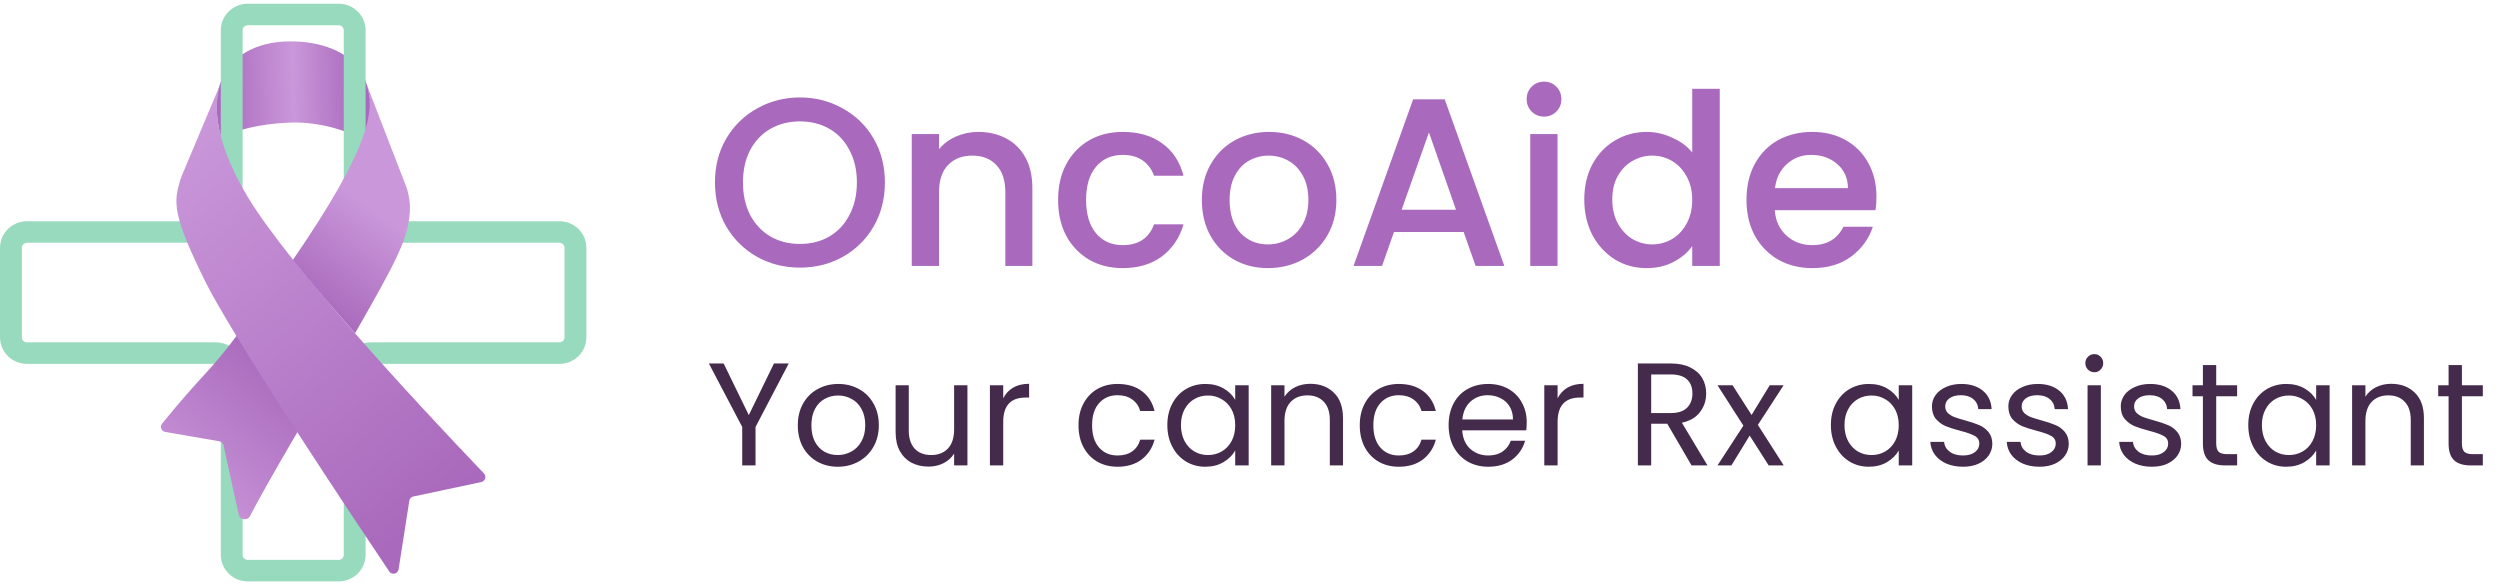
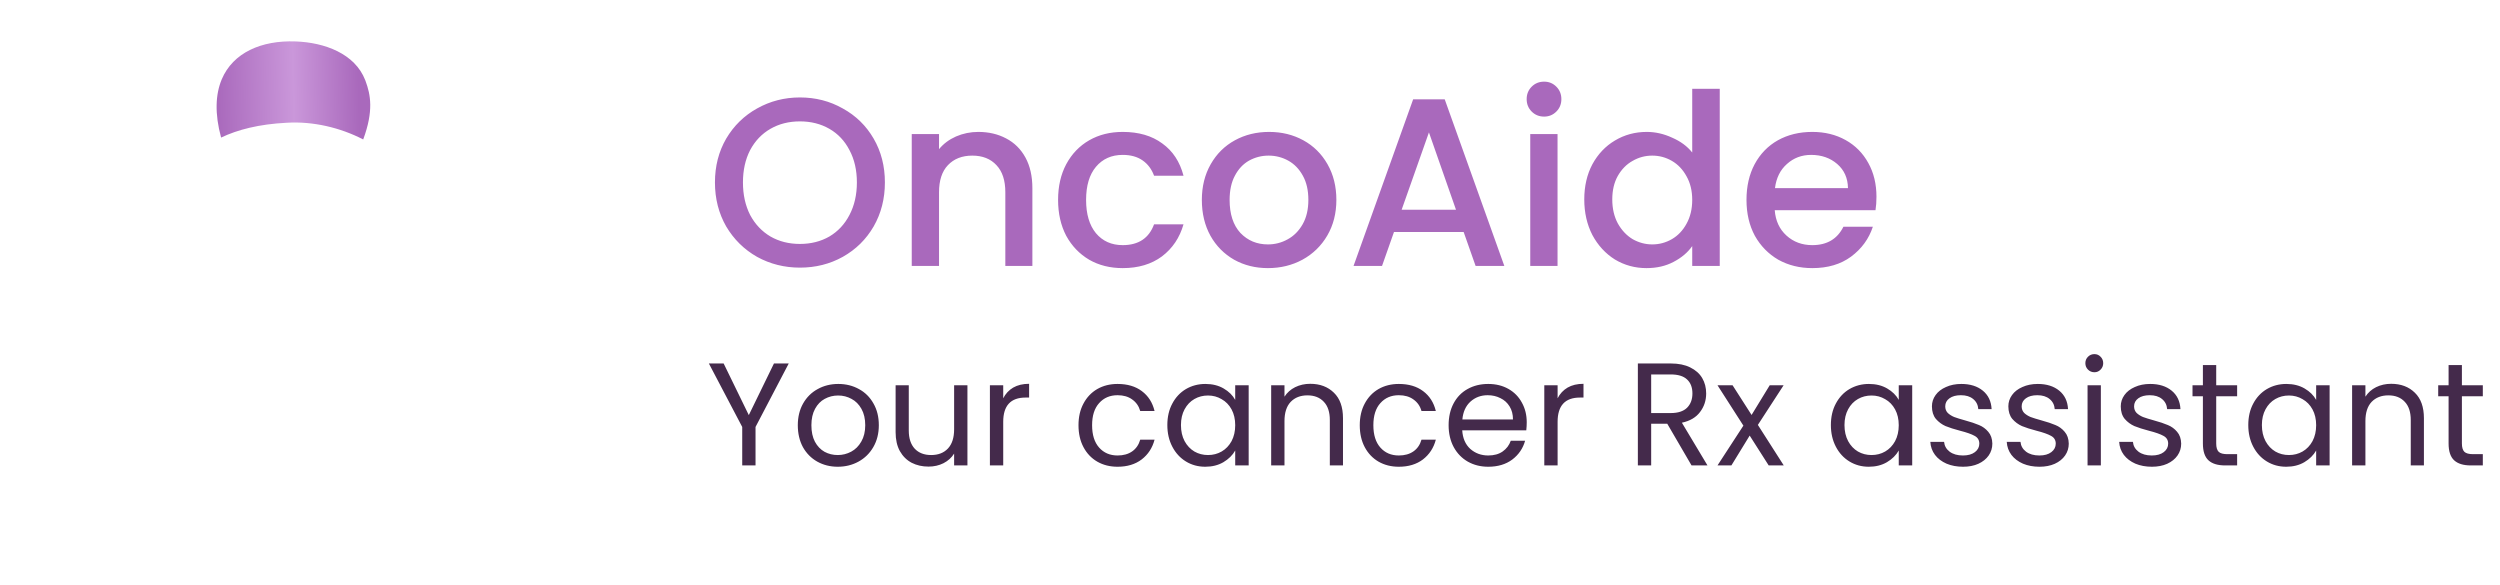
<svg xmlns="http://www.w3.org/2000/svg" width="188" height="44" viewBox="0 0 188 44" fill="none">
  <path d="M16.627 10.345C17.848 9.759 19.474 9.332 21.58 9.23C23.537 9.115 25.572 9.588 27.313 10.487C28.11 8.341 27.868 7.111 27.489 6.092L27.465 6.028C26.688 4.024 24.399 3.194 22.228 3.116C19.656 3.02 17.52 3.963 16.675 5.966C16.204 7.089 16.136 8.55 16.627 10.345Z" fill="url(#paint0_linear_890_6634)" />
-   <path d="M25.465 43.722H18.631C18.093 43.721 17.578 43.51 17.198 43.136C16.818 42.761 16.604 42.254 16.604 41.724V27.742C16.604 27.642 16.563 27.545 16.491 27.474C16.419 27.403 16.321 27.363 16.219 27.363H2.026C1.488 27.363 0.973 27.152 0.593 26.778C0.213 26.403 -1.76459e-07 25.896 0 25.366V18.633C0 18.104 0.214 17.597 0.594 17.223C0.974 16.848 1.489 16.638 2.026 16.638H16.219C16.321 16.638 16.419 16.598 16.491 16.527C16.563 16.456 16.604 16.359 16.604 16.259V2.277C16.604 1.747 16.818 1.239 17.198 0.865C17.578 0.49 18.093 0.28 18.631 0.279H25.465C26.003 0.28 26.518 0.49 26.898 0.865C27.279 1.239 27.492 1.747 27.493 2.277V16.259C27.493 16.308 27.502 16.358 27.521 16.404C27.541 16.45 27.569 16.491 27.604 16.526C27.64 16.562 27.682 16.59 27.729 16.609C27.775 16.628 27.825 16.638 27.876 16.638H42.069C42.606 16.638 43.122 16.848 43.502 17.222C43.882 17.596 44.096 18.104 44.096 18.633V25.366C44.096 25.896 43.882 26.404 43.502 26.778C43.122 27.152 42.606 27.363 42.069 27.363H27.876C27.825 27.363 27.775 27.373 27.729 27.392C27.682 27.411 27.64 27.439 27.604 27.474C27.569 27.51 27.541 27.551 27.521 27.597C27.502 27.643 27.493 27.692 27.493 27.742V41.724C27.492 42.254 27.278 42.761 26.898 43.136C26.518 43.51 26.003 43.721 25.465 43.722ZM2.026 18.256C1.924 18.256 1.827 18.296 1.755 18.366C1.683 18.437 1.643 18.533 1.643 18.633V25.366C1.643 25.416 1.652 25.465 1.672 25.511C1.691 25.557 1.719 25.599 1.754 25.634C1.79 25.669 1.832 25.697 1.879 25.716C1.925 25.735 1.975 25.745 2.026 25.745H16.219C16.757 25.745 17.272 25.956 17.652 26.33C18.032 26.705 18.246 27.213 18.246 27.742V41.724C18.246 41.825 18.287 41.921 18.359 41.992C18.431 42.063 18.529 42.103 18.631 42.103H25.465C25.567 42.103 25.665 42.063 25.737 41.992C25.809 41.921 25.85 41.825 25.85 41.724V27.742C25.85 27.213 26.064 26.705 26.444 26.331C26.823 25.956 27.338 25.746 27.876 25.745H42.069C42.171 25.745 42.269 25.705 42.341 25.634C42.413 25.563 42.453 25.467 42.453 25.366V18.633C42.453 18.584 42.443 18.534 42.424 18.488C42.405 18.443 42.376 18.401 42.341 18.366C42.305 18.331 42.263 18.303 42.216 18.284C42.169 18.265 42.119 18.256 42.069 18.256H27.876C27.338 18.255 26.823 18.044 26.444 17.67C26.064 17.296 25.85 16.788 25.85 16.259V2.277C25.85 2.176 25.809 2.08 25.737 2.009C25.665 1.938 25.567 1.898 25.465 1.898H18.631C18.529 1.898 18.431 1.938 18.359 2.009C18.287 2.08 18.246 2.176 18.246 2.277V16.259C18.246 16.788 18.032 17.296 17.652 17.671C17.272 18.045 16.757 18.256 16.219 18.256H2.026Z" fill="#97DABD" />
-   <path d="M22.012 19.567C23.389 21.316 25.024 23.137 26.7 25.06C29.747 19.728 30.627 18.12 30.812 16.043C30.871 15.314 30.763 14.581 30.495 13.901L27.491 6.133C27.864 7.151 28.026 8.318 27.235 10.46C26.515 12.433 24.942 15.3 22.012 19.567Z" fill="url(#paint1_linear_890_6634)" />
-   <path d="M12.19 31.852C12.002 32.083 12.13 32.433 12.424 32.483L16.494 33.185C16.65 33.212 16.775 33.331 16.809 33.486L17.957 38.727C18.039 39.101 18.605 39.17 18.784 38.831C19.338 37.776 20.411 35.824 22.437 32.371C20.804 29.859 19.178 27.299 17.868 25.158C15.579 28.198 15.365 27.965 12.19 31.852Z" fill="url(#paint2_linear_890_6634)" />
-   <path d="M15.413 21.118C15.889 22.095 16.735 23.547 17.773 25.253C19.078 27.4 20.699 29.948 22.328 32.458C25.202 36.898 28.09 41.217 29.268 42.971C29.466 43.266 29.919 43.162 29.974 42.811L30.78 37.657C30.805 37.497 30.926 37.37 31.085 37.336L36.189 36.252C36.489 36.188 36.602 35.821 36.391 35.6C33.697 32.784 30.024 28.857 26.642 25.001C24.963 23.087 23.359 21.202 21.979 19.461C20.553 17.666 19.366 16.041 18.598 14.753C17.624 13.122 16.99 11.668 16.646 10.387C16.158 8.603 16.226 7.151 16.694 6.035L13.683 13.186C13.633 13.308 13.593 13.428 13.555 13.543C13.064 15.201 12.926 16.089 15.413 21.118Z" fill="url(#paint3_linear_890_6634)" />
  <path d="M60.154 20.126C58.99 20.126 57.916 19.856 56.932 19.316C55.96 18.764 55.186 18.002 54.61 17.03C54.046 16.046 53.764 14.942 53.764 13.718C53.764 12.494 54.046 11.396 54.61 10.424C55.186 9.452 55.96 8.696 56.932 8.156C57.916 7.604 58.99 7.328 60.154 7.328C61.33 7.328 62.404 7.604 63.376 8.156C64.36 8.696 65.134 9.452 65.698 10.424C66.262 11.396 66.544 12.494 66.544 13.718C66.544 14.942 66.262 16.046 65.698 17.03C65.134 18.002 64.36 18.764 63.376 19.316C62.404 19.856 61.33 20.126 60.154 20.126ZM60.154 18.344C60.982 18.344 61.72 18.158 62.368 17.786C63.016 17.402 63.52 16.862 63.88 16.166C64.252 15.458 64.438 14.642 64.438 13.718C64.438 12.794 64.252 11.984 63.88 11.288C63.52 10.592 63.016 10.058 62.368 9.686C61.72 9.314 60.982 9.128 60.154 9.128C59.326 9.128 58.588 9.314 57.94 9.686C57.292 10.058 56.782 10.592 56.41 11.288C56.05 11.984 55.87 12.794 55.87 13.718C55.87 14.642 56.05 15.458 56.41 16.166C56.782 16.862 57.292 17.402 57.94 17.786C58.588 18.158 59.326 18.344 60.154 18.344ZM73.567 9.92C74.347 9.92 75.043 10.082 75.655 10.406C76.279 10.73 76.765 11.21 77.113 11.846C77.461 12.482 77.635 13.25 77.635 14.15V20H75.601V14.456C75.601 13.568 75.379 12.89 74.935 12.422C74.491 11.942 73.885 11.702 73.117 11.702C72.349 11.702 71.737 11.942 71.281 12.422C70.837 12.89 70.615 13.568 70.615 14.456V20H68.563V10.082H70.615V11.216C70.951 10.808 71.377 10.49 71.893 10.262C72.421 10.034 72.979 9.92 73.567 9.92ZM79.568 15.032C79.568 14.012 79.772 13.118 80.18 12.35C80.6 11.57 81.176 10.97 81.908 10.55C82.64 10.13 83.48 9.92 84.428 9.92C85.628 9.92 86.618 10.208 87.398 10.784C88.19 11.348 88.724 12.158 89 13.214H86.786C86.606 12.722 86.318 12.338 85.922 12.062C85.526 11.786 85.028 11.648 84.428 11.648C83.588 11.648 82.916 11.948 82.412 12.548C81.92 13.136 81.674 13.964 81.674 15.032C81.674 16.1 81.92 16.934 82.412 17.534C82.916 18.134 83.588 18.434 84.428 18.434C85.616 18.434 86.402 17.912 86.786 16.868H89C88.712 17.876 88.172 18.68 87.38 19.28C86.588 19.868 85.604 20.162 84.428 20.162C83.48 20.162 82.64 19.952 81.908 19.532C81.176 19.1 80.6 18.5 80.18 17.732C79.772 16.952 79.568 16.052 79.568 15.032ZM95.347 20.162C94.411 20.162 93.565 19.952 92.809 19.532C92.053 19.1 91.459 18.5 91.027 17.732C90.595 16.952 90.379 16.052 90.379 15.032C90.379 14.024 90.601 13.13 91.045 12.35C91.489 11.57 92.095 10.97 92.863 10.55C93.631 10.13 94.489 9.92 95.437 9.92C96.385 9.92 97.243 10.13 98.011 10.55C98.779 10.97 99.385 11.57 99.829 12.35C100.273 13.13 100.495 14.024 100.495 15.032C100.495 16.04 100.267 16.934 99.811 17.714C99.355 18.494 98.731 19.1 97.939 19.532C97.159 19.952 96.295 20.162 95.347 20.162ZM95.347 18.38C95.875 18.38 96.367 18.254 96.823 18.002C97.291 17.75 97.669 17.372 97.957 16.868C98.245 16.364 98.389 15.752 98.389 15.032C98.389 14.312 98.251 13.706 97.975 13.214C97.699 12.71 97.333 12.332 96.877 12.08C96.421 11.828 95.929 11.702 95.401 11.702C94.873 11.702 94.381 11.828 93.925 12.08C93.481 12.332 93.127 12.71 92.863 13.214C92.599 13.706 92.467 14.312 92.467 15.032C92.467 16.1 92.737 16.928 93.277 17.516C93.829 18.092 94.519 18.38 95.347 18.38ZM110.066 17.444H104.828L103.928 20H101.786L106.268 7.472H108.644L113.126 20H110.966L110.066 17.444ZM109.49 15.77L107.456 9.956L105.404 15.77H109.49ZM116.119 8.768C115.747 8.768 115.435 8.642 115.183 8.39C114.931 8.138 114.805 7.826 114.805 7.454C114.805 7.082 114.931 6.77 115.183 6.518C115.435 6.266 115.747 6.14 116.119 6.14C116.479 6.14 116.785 6.266 117.037 6.518C117.289 6.77 117.415 7.082 117.415 7.454C117.415 7.826 117.289 8.138 117.037 8.39C116.785 8.642 116.479 8.768 116.119 8.768ZM117.127 10.082V20H115.075V10.082H117.127ZM119.137 14.996C119.137 14 119.341 13.118 119.749 12.35C120.169 11.582 120.733 10.988 121.441 10.568C122.161 10.136 122.959 9.92 123.835 9.92C124.483 9.92 125.119 10.064 125.743 10.352C126.379 10.628 126.883 11 127.255 11.468V6.68H129.325V20H127.255V18.506C126.919 18.986 126.451 19.382 125.851 19.694C125.263 20.006 124.585 20.162 123.817 20.162C122.953 20.162 122.161 19.946 121.441 19.514C120.733 19.07 120.169 18.458 119.749 17.678C119.341 16.886 119.137 15.992 119.137 14.996ZM127.255 15.032C127.255 14.348 127.111 13.754 126.823 13.25C126.547 12.746 126.181 12.362 125.725 12.098C125.269 11.834 124.777 11.702 124.249 11.702C123.721 11.702 123.229 11.834 122.773 12.098C122.317 12.35 121.945 12.728 121.657 13.232C121.381 13.724 121.243 14.312 121.243 14.996C121.243 15.68 121.381 16.28 121.657 16.796C121.945 17.312 122.317 17.708 122.773 17.984C123.241 18.248 123.733 18.38 124.249 18.38C124.777 18.38 125.269 18.248 125.725 17.984C126.181 17.72 126.547 17.336 126.823 16.832C127.111 16.316 127.255 15.716 127.255 15.032ZM141.11 14.798C141.11 15.17 141.086 15.506 141.038 15.806H133.46C133.52 16.598 133.814 17.234 134.342 17.714C134.87 18.194 135.518 18.434 136.286 18.434C137.39 18.434 138.17 17.972 138.626 17.048H140.84C140.54 17.96 139.994 18.71 139.202 19.298C138.422 19.874 137.45 20.162 136.286 20.162C135.338 20.162 134.486 19.952 133.73 19.532C132.986 19.1 132.398 18.5 131.966 17.732C131.546 16.952 131.336 16.052 131.336 15.032C131.336 14.012 131.54 13.118 131.948 12.35C132.368 11.57 132.95 10.97 133.694 10.55C134.45 10.13 135.314 9.92 136.286 9.92C137.222 9.92 138.056 10.124 138.788 10.532C139.52 10.94 140.09 11.516 140.498 12.26C140.906 12.992 141.11 13.838 141.11 14.798ZM138.968 14.15C138.956 13.394 138.686 12.788 138.158 12.332C137.63 11.876 136.976 11.648 136.196 11.648C135.488 11.648 134.882 11.876 134.378 12.332C133.874 12.776 133.574 13.382 133.478 14.15H138.968Z" fill="#A969BC" />
  <path d="M59.313 27.333L56.816 32.107V35H55.815V32.107L53.307 27.333H54.418L56.31 31.216L58.202 27.333H59.313ZM62.998 35.099C62.433 35.099 61.919 34.971 61.458 34.714C61.003 34.457 60.644 34.094 60.38 33.625C60.123 33.148 59.995 32.598 59.995 31.975C59.995 31.359 60.127 30.816 60.391 30.347C60.662 29.87 61.029 29.507 61.49 29.258C61.953 29.001 62.469 28.873 63.041 28.873C63.614 28.873 64.13 29.001 64.593 29.258C65.055 29.507 65.418 29.867 65.681 30.336C65.953 30.805 66.088 31.352 66.088 31.975C66.088 32.598 65.949 33.148 65.671 33.625C65.399 34.094 65.029 34.457 64.559 34.714C64.09 34.971 63.569 35.099 62.998 35.099ZM62.998 34.219C63.357 34.219 63.694 34.135 64.01 33.966C64.325 33.797 64.578 33.544 64.769 33.207C64.966 32.87 65.066 32.459 65.066 31.975C65.066 31.491 64.97 31.08 64.779 30.743C64.589 30.406 64.34 30.156 64.031 29.995C63.724 29.826 63.39 29.742 63.031 29.742C62.664 29.742 62.327 29.826 62.019 29.995C61.718 30.156 61.476 30.406 61.292 30.743C61.109 31.08 61.017 31.491 61.017 31.975C61.017 32.466 61.105 32.881 61.282 33.218C61.465 33.555 61.707 33.808 62.008 33.977C62.308 34.138 62.638 34.219 62.998 34.219ZM72.751 28.972V35H71.75V34.109C71.559 34.417 71.291 34.659 70.947 34.835C70.609 35.004 70.235 35.088 69.825 35.088C69.355 35.088 68.934 34.993 68.56 34.802C68.186 34.604 67.889 34.311 67.669 33.922C67.456 33.533 67.35 33.06 67.35 32.503V28.972H68.34V32.371C68.34 32.965 68.49 33.423 68.791 33.746C69.091 34.061 69.502 34.219 70.023 34.219C70.558 34.219 70.98 34.054 71.288 33.724C71.596 33.394 71.75 32.914 71.75 32.283V28.972H72.751ZM75.442 29.951C75.618 29.606 75.867 29.339 76.19 29.148C76.52 28.957 76.919 28.862 77.389 28.862V29.896H77.125C76.003 29.896 75.442 30.505 75.442 31.722V35H74.441V28.972H75.442V29.951ZM81.103 31.975C81.103 31.352 81.228 30.809 81.477 30.347C81.726 29.878 82.071 29.515 82.511 29.258C82.958 29.001 83.468 28.873 84.04 28.873C84.781 28.873 85.389 29.053 85.866 29.412C86.35 29.771 86.669 30.27 86.823 30.908H85.745C85.642 30.541 85.441 30.252 85.14 30.039C84.847 29.826 84.48 29.72 84.04 29.72C83.468 29.72 83.006 29.918 82.654 30.314C82.302 30.703 82.126 31.256 82.126 31.975C82.126 32.701 82.302 33.262 82.654 33.658C83.006 34.054 83.468 34.252 84.04 34.252C84.48 34.252 84.847 34.149 85.14 33.944C85.433 33.739 85.635 33.445 85.745 33.064H86.823C86.662 33.68 86.339 34.175 85.855 34.549C85.371 34.916 84.766 35.099 84.04 35.099C83.468 35.099 82.958 34.971 82.511 34.714C82.071 34.457 81.726 34.094 81.477 33.625C81.228 33.156 81.103 32.606 81.103 31.975ZM87.784 31.964C87.784 31.348 87.909 30.809 88.159 30.347C88.408 29.878 88.749 29.515 89.181 29.258C89.621 29.001 90.109 28.873 90.644 28.873C91.172 28.873 91.631 28.987 92.019 29.214C92.408 29.441 92.698 29.727 92.888 30.072V28.972H93.9V35H92.888V33.878C92.691 34.23 92.394 34.523 91.998 34.758C91.609 34.985 91.154 35.099 90.633 35.099C90.098 35.099 89.614 34.967 89.181 34.703C88.749 34.439 88.408 34.069 88.159 33.592C87.909 33.115 87.784 32.573 87.784 31.964ZM92.888 31.975C92.888 31.52 92.797 31.124 92.614 30.787C92.43 30.45 92.181 30.193 91.865 30.017C91.558 29.834 91.216 29.742 90.843 29.742C90.469 29.742 90.127 29.83 89.82 30.006C89.511 30.182 89.266 30.439 89.082 30.776C88.899 31.113 88.808 31.509 88.808 31.964C88.808 32.426 88.899 32.829 89.082 33.174C89.266 33.511 89.511 33.772 89.82 33.955C90.127 34.131 90.469 34.219 90.843 34.219C91.216 34.219 91.558 34.131 91.865 33.955C92.181 33.772 92.43 33.511 92.614 33.174C92.797 32.829 92.888 32.43 92.888 31.975ZM98.529 28.862C99.263 28.862 99.856 29.086 100.311 29.533C100.766 29.973 100.993 30.611 100.993 31.447V35H100.003V31.59C100.003 30.989 99.853 30.53 99.552 30.215C99.251 29.892 98.841 29.731 98.32 29.731C97.792 29.731 97.371 29.896 97.055 30.226C96.747 30.556 96.593 31.036 96.593 31.667V35H95.592V28.972H96.593V29.83C96.791 29.522 97.059 29.284 97.396 29.115C97.741 28.946 98.118 28.862 98.529 28.862ZM102.254 31.975C102.254 31.352 102.379 30.809 102.628 30.347C102.878 29.878 103.222 29.515 103.662 29.258C104.11 29.001 104.619 28.873 105.191 28.873C105.932 28.873 106.541 29.053 107.017 29.412C107.501 29.771 107.82 30.27 107.974 30.908H106.896C106.794 30.541 106.592 30.252 106.291 30.039C105.998 29.826 105.631 29.72 105.191 29.72C104.619 29.72 104.157 29.918 103.805 30.314C103.453 30.703 103.277 31.256 103.277 31.975C103.277 32.701 103.453 33.262 103.805 33.658C104.157 34.054 104.619 34.252 105.191 34.252C105.631 34.252 105.998 34.149 106.291 33.944C106.585 33.739 106.786 33.445 106.896 33.064H107.974C107.813 33.68 107.49 34.175 107.006 34.549C106.522 34.916 105.917 35.099 105.191 35.099C104.619 35.099 104.11 34.971 103.662 34.714C103.222 34.457 102.878 34.094 102.628 33.625C102.379 33.156 102.254 32.606 102.254 31.975ZM114.81 31.755C114.81 31.946 114.799 32.147 114.777 32.36H109.959C109.996 32.954 110.197 33.42 110.564 33.757C110.938 34.087 111.389 34.252 111.917 34.252C112.35 34.252 112.709 34.153 112.995 33.955C113.288 33.75 113.494 33.478 113.611 33.141H114.689C114.528 33.72 114.205 34.193 113.721 34.56C113.237 34.919 112.636 35.099 111.917 35.099C111.345 35.099 110.832 34.971 110.377 34.714C109.93 34.457 109.578 34.094 109.321 33.625C109.064 33.148 108.936 32.598 108.936 31.975C108.936 31.352 109.061 30.805 109.31 30.336C109.559 29.867 109.908 29.507 110.355 29.258C110.81 29.001 111.33 28.873 111.917 28.873C112.489 28.873 112.995 28.998 113.435 29.247C113.875 29.496 114.212 29.841 114.447 30.281C114.689 30.714 114.81 31.205 114.81 31.755ZM113.776 31.546C113.776 31.165 113.692 30.838 113.523 30.567C113.354 30.288 113.123 30.079 112.83 29.94C112.544 29.793 112.225 29.72 111.873 29.72C111.367 29.72 110.934 29.881 110.575 30.204C110.223 30.527 110.021 30.974 109.97 31.546H113.776ZM117.132 29.951C117.308 29.606 117.558 29.339 117.88 29.148C118.21 28.957 118.61 28.862 119.079 28.862V29.896H118.815C117.693 29.896 117.132 30.505 117.132 31.722V35H116.131V28.972H117.132V29.951ZM127.204 35L125.378 31.865H124.168V35H123.167V27.333H125.642C126.222 27.333 126.709 27.432 127.105 27.63C127.509 27.828 127.809 28.096 128.007 28.433C128.205 28.77 128.304 29.155 128.304 29.588C128.304 30.116 128.15 30.582 127.842 30.985C127.542 31.388 127.087 31.656 126.478 31.788L128.403 35H127.204ZM124.168 31.062H125.642C126.185 31.062 126.592 30.93 126.863 30.666C127.135 30.395 127.27 30.035 127.27 29.588C127.27 29.133 127.135 28.781 126.863 28.532C126.599 28.283 126.192 28.158 125.642 28.158H124.168V31.062ZM133.006 35L131.576 32.756L130.201 35H129.156L131.103 32.008L129.156 28.972H130.289L131.719 31.205L133.083 28.972H134.128L132.192 31.953L134.139 35H133.006ZM137.682 31.964C137.682 31.348 137.807 30.809 138.056 30.347C138.305 29.878 138.646 29.515 139.079 29.258C139.519 29.001 140.007 28.873 140.542 28.873C141.07 28.873 141.528 28.987 141.917 29.214C142.306 29.441 142.595 29.727 142.786 30.072V28.972H143.798V35H142.786V33.878C142.588 34.23 142.291 34.523 141.895 34.758C141.506 34.985 141.052 35.099 140.531 35.099C139.996 35.099 139.512 34.967 139.079 34.703C138.646 34.439 138.305 34.069 138.056 33.592C137.807 33.115 137.682 32.573 137.682 31.964ZM142.786 31.975C142.786 31.52 142.694 31.124 142.511 30.787C142.328 30.45 142.078 30.193 141.763 30.017C141.455 29.834 141.114 29.742 140.74 29.742C140.366 29.742 140.025 29.83 139.717 30.006C139.409 30.182 139.163 30.439 138.98 30.776C138.797 31.113 138.705 31.509 138.705 31.964C138.705 32.426 138.797 32.829 138.98 33.174C139.163 33.511 139.409 33.772 139.717 33.955C140.025 34.131 140.366 34.219 140.74 34.219C141.114 34.219 141.455 34.131 141.763 33.955C142.078 33.772 142.328 33.511 142.511 33.174C142.694 32.829 142.786 32.43 142.786 31.975ZM147.624 35.099C147.162 35.099 146.747 35.022 146.381 34.868C146.014 34.707 145.724 34.487 145.512 34.208C145.299 33.922 145.182 33.596 145.16 33.229H146.194C146.223 33.53 146.362 33.775 146.612 33.966C146.868 34.157 147.202 34.252 147.613 34.252C147.994 34.252 148.295 34.168 148.515 33.999C148.735 33.83 148.845 33.618 148.845 33.361C148.845 33.097 148.727 32.903 148.493 32.778C148.258 32.646 147.895 32.518 147.404 32.393C146.956 32.276 146.59 32.158 146.304 32.041C146.025 31.916 145.783 31.737 145.578 31.502C145.38 31.26 145.281 30.945 145.281 30.556C145.281 30.248 145.372 29.966 145.556 29.709C145.739 29.452 145.999 29.251 146.337 29.104C146.674 28.95 147.059 28.873 147.492 28.873C148.159 28.873 148.698 29.042 149.109 29.379C149.519 29.716 149.739 30.178 149.769 30.765H148.768C148.746 30.45 148.617 30.197 148.383 30.006C148.155 29.815 147.847 29.72 147.459 29.72C147.099 29.72 146.813 29.797 146.601 29.951C146.388 30.105 146.282 30.307 146.282 30.556C146.282 30.754 146.344 30.919 146.469 31.051C146.601 31.176 146.762 31.278 146.953 31.359C147.151 31.432 147.422 31.517 147.767 31.612C148.199 31.729 148.551 31.847 148.823 31.964C149.094 32.074 149.325 32.243 149.516 32.47C149.714 32.697 149.816 32.994 149.824 33.361C149.824 33.691 149.732 33.988 149.549 34.252C149.365 34.516 149.105 34.725 148.768 34.879C148.438 35.026 148.056 35.099 147.624 35.099ZM153.371 35.099C152.909 35.099 152.494 35.022 152.128 34.868C151.761 34.707 151.471 34.487 151.259 34.208C151.046 33.922 150.929 33.596 150.907 33.229H151.941C151.97 33.53 152.109 33.775 152.359 33.966C152.615 34.157 152.949 34.252 153.36 34.252C153.741 34.252 154.042 34.168 154.262 33.999C154.482 33.83 154.592 33.618 154.592 33.361C154.592 33.097 154.474 32.903 154.24 32.778C154.005 32.646 153.642 32.518 153.151 32.393C152.703 32.276 152.337 32.158 152.051 32.041C151.772 31.916 151.53 31.737 151.325 31.502C151.127 31.26 151.028 30.945 151.028 30.556C151.028 30.248 151.119 29.966 151.303 29.709C151.486 29.452 151.746 29.251 152.084 29.104C152.421 28.95 152.806 28.873 153.239 28.873C153.906 28.873 154.445 29.042 154.856 29.379C155.266 29.716 155.486 30.178 155.516 30.765H154.515C154.493 30.45 154.364 30.197 154.13 30.006C153.902 29.815 153.594 29.72 153.206 29.72C152.846 29.72 152.56 29.797 152.348 29.951C152.135 30.105 152.029 30.307 152.029 30.556C152.029 30.754 152.091 30.919 152.216 31.051C152.348 31.176 152.509 31.278 152.7 31.359C152.898 31.432 153.169 31.517 153.514 31.612C153.946 31.729 154.298 31.847 154.57 31.964C154.841 32.074 155.072 32.243 155.263 32.47C155.461 32.697 155.563 32.994 155.571 33.361C155.571 33.691 155.479 33.988 155.296 34.252C155.112 34.516 154.852 34.725 154.515 34.879C154.185 35.026 153.803 35.099 153.371 35.099ZM157.501 27.993C157.31 27.993 157.149 27.927 157.017 27.795C156.885 27.663 156.819 27.502 156.819 27.311C156.819 27.12 156.885 26.959 157.017 26.827C157.149 26.695 157.31 26.629 157.501 26.629C157.684 26.629 157.838 26.695 157.963 26.827C158.095 26.959 158.161 27.12 158.161 27.311C158.161 27.502 158.095 27.663 157.963 27.795C157.838 27.927 157.684 27.993 157.501 27.993ZM157.985 28.972V35H156.984V28.972H157.985ZM161.825 35.099C161.363 35.099 160.948 35.022 160.582 34.868C160.215 34.707 159.925 34.487 159.713 34.208C159.5 33.922 159.383 33.596 159.361 33.229H160.395C160.424 33.53 160.563 33.775 160.813 33.966C161.069 34.157 161.403 34.252 161.814 34.252C162.195 34.252 162.496 34.168 162.716 33.999C162.936 33.83 163.046 33.618 163.046 33.361C163.046 33.097 162.928 32.903 162.694 32.778C162.459 32.646 162.096 32.518 161.605 32.393C161.157 32.276 160.791 32.158 160.505 32.041C160.226 31.916 159.984 31.737 159.779 31.502C159.581 31.26 159.482 30.945 159.482 30.556C159.482 30.248 159.573 29.966 159.757 29.709C159.94 29.452 160.2 29.251 160.538 29.104C160.875 28.95 161.26 28.873 161.693 28.873C162.36 28.873 162.899 29.042 163.31 29.379C163.72 29.716 163.94 30.178 163.97 30.765H162.969C162.947 30.45 162.818 30.197 162.584 30.006C162.356 29.815 162.048 29.72 161.66 29.72C161.3 29.72 161.014 29.797 160.802 29.951C160.589 30.105 160.483 30.307 160.483 30.556C160.483 30.754 160.545 30.919 160.67 31.051C160.802 31.176 160.963 31.278 161.154 31.359C161.352 31.432 161.623 31.517 161.968 31.612C162.4 31.729 162.752 31.847 163.024 31.964C163.295 32.074 163.526 32.243 163.717 32.47C163.915 32.697 164.017 32.994 164.025 33.361C164.025 33.691 163.933 33.988 163.75 34.252C163.566 34.516 163.306 34.725 162.969 34.879C162.639 35.026 162.257 35.099 161.825 35.099ZM166.659 29.797V33.35C166.659 33.643 166.721 33.852 166.846 33.977C166.97 34.094 167.187 34.153 167.495 34.153H168.232V35H167.33C166.772 35 166.354 34.872 166.076 34.615C165.797 34.358 165.658 33.937 165.658 33.35V29.797H164.877V28.972H165.658V27.454H166.659V28.972H168.232V29.797H166.659ZM169.071 31.964C169.071 31.348 169.195 30.809 169.445 30.347C169.694 29.878 170.035 29.515 170.468 29.258C170.908 29.001 171.395 28.873 171.931 28.873C172.459 28.873 172.917 28.987 173.306 29.214C173.694 29.441 173.984 29.727 174.175 30.072V28.972H175.187V35H174.175V33.878C173.977 34.23 173.68 34.523 173.284 34.758C172.895 34.985 172.44 35.099 171.92 35.099C171.384 35.099 170.9 34.967 170.468 34.703C170.035 34.439 169.694 34.069 169.445 33.592C169.195 33.115 169.071 32.573 169.071 31.964ZM174.175 31.975C174.175 31.52 174.083 31.124 173.9 30.787C173.716 30.45 173.467 30.193 173.152 30.017C172.844 29.834 172.503 29.742 172.129 29.742C171.755 29.742 171.414 29.83 171.106 30.006C170.798 30.182 170.552 30.439 170.369 30.776C170.185 31.113 170.094 31.509 170.094 31.964C170.094 32.426 170.185 32.829 170.369 33.174C170.552 33.511 170.798 33.772 171.106 33.955C171.414 34.131 171.755 34.219 172.129 34.219C172.503 34.219 172.844 34.131 173.152 33.955C173.467 33.772 173.716 33.511 173.9 33.174C174.083 32.829 174.175 32.43 174.175 31.975ZM179.815 28.862C180.549 28.862 181.143 29.086 181.597 29.533C182.052 29.973 182.279 30.611 182.279 31.447V35H181.289V31.59C181.289 30.989 181.139 30.53 180.838 30.215C180.538 29.892 180.127 29.731 179.606 29.731C179.078 29.731 178.657 29.896 178.341 30.226C178.033 30.556 177.879 31.036 177.879 31.667V35H176.878V28.972H177.879V29.83C178.077 29.522 178.345 29.284 178.682 29.115C179.027 28.946 179.405 28.862 179.815 28.862ZM185.135 29.797V33.35C185.135 33.643 185.198 33.852 185.322 33.977C185.447 34.094 185.663 34.153 185.971 34.153H186.708V35H185.806C185.249 35 184.831 34.872 184.552 34.615C184.274 34.358 184.134 33.937 184.134 33.35V29.797H183.353V28.972H184.134V27.454H185.135V28.972H186.708V29.797H185.135Z" fill="#442A4B" />
  <defs>
    <linearGradient id="paint0_linear_890_6634" x1="26.972" y1="6.769" x2="16.301" y2="7.013" gradientUnits="userSpaceOnUse">
      <stop stop-color="#A969BC" />
      <stop offset="0.458" stop-color="#CA97DA" />
      <stop offset="1" stop-color="#A969BC" />
    </linearGradient>
    <linearGradient id="paint1_linear_890_6634" x1="32.646" y1="7.917" x2="22.27" y2="22.119" gradientUnits="userSpaceOnUse">
      <stop stop-color="#CA97DA" />
      <stop offset="0.515" stop-color="#CA97DA" />
      <stop offset="1" stop-color="#A969BC" />
    </linearGradient>
    <linearGradient id="paint2_linear_890_6634" x1="22.697" y1="28.306" x2="14.09" y2="38.514" gradientUnits="userSpaceOnUse">
      <stop stop-color="#A969BC" />
      <stop offset="1" stop-color="#CA97DA" />
    </linearGradient>
    <linearGradient id="paint3_linear_890_6634" x1="33.856" y1="37.574" x2="12.028" y2="11.46" gradientUnits="userSpaceOnUse">
      <stop stop-color="#A969BC" />
      <stop offset="1" stop-color="#CA97DA" />
    </linearGradient>
  </defs>
</svg>